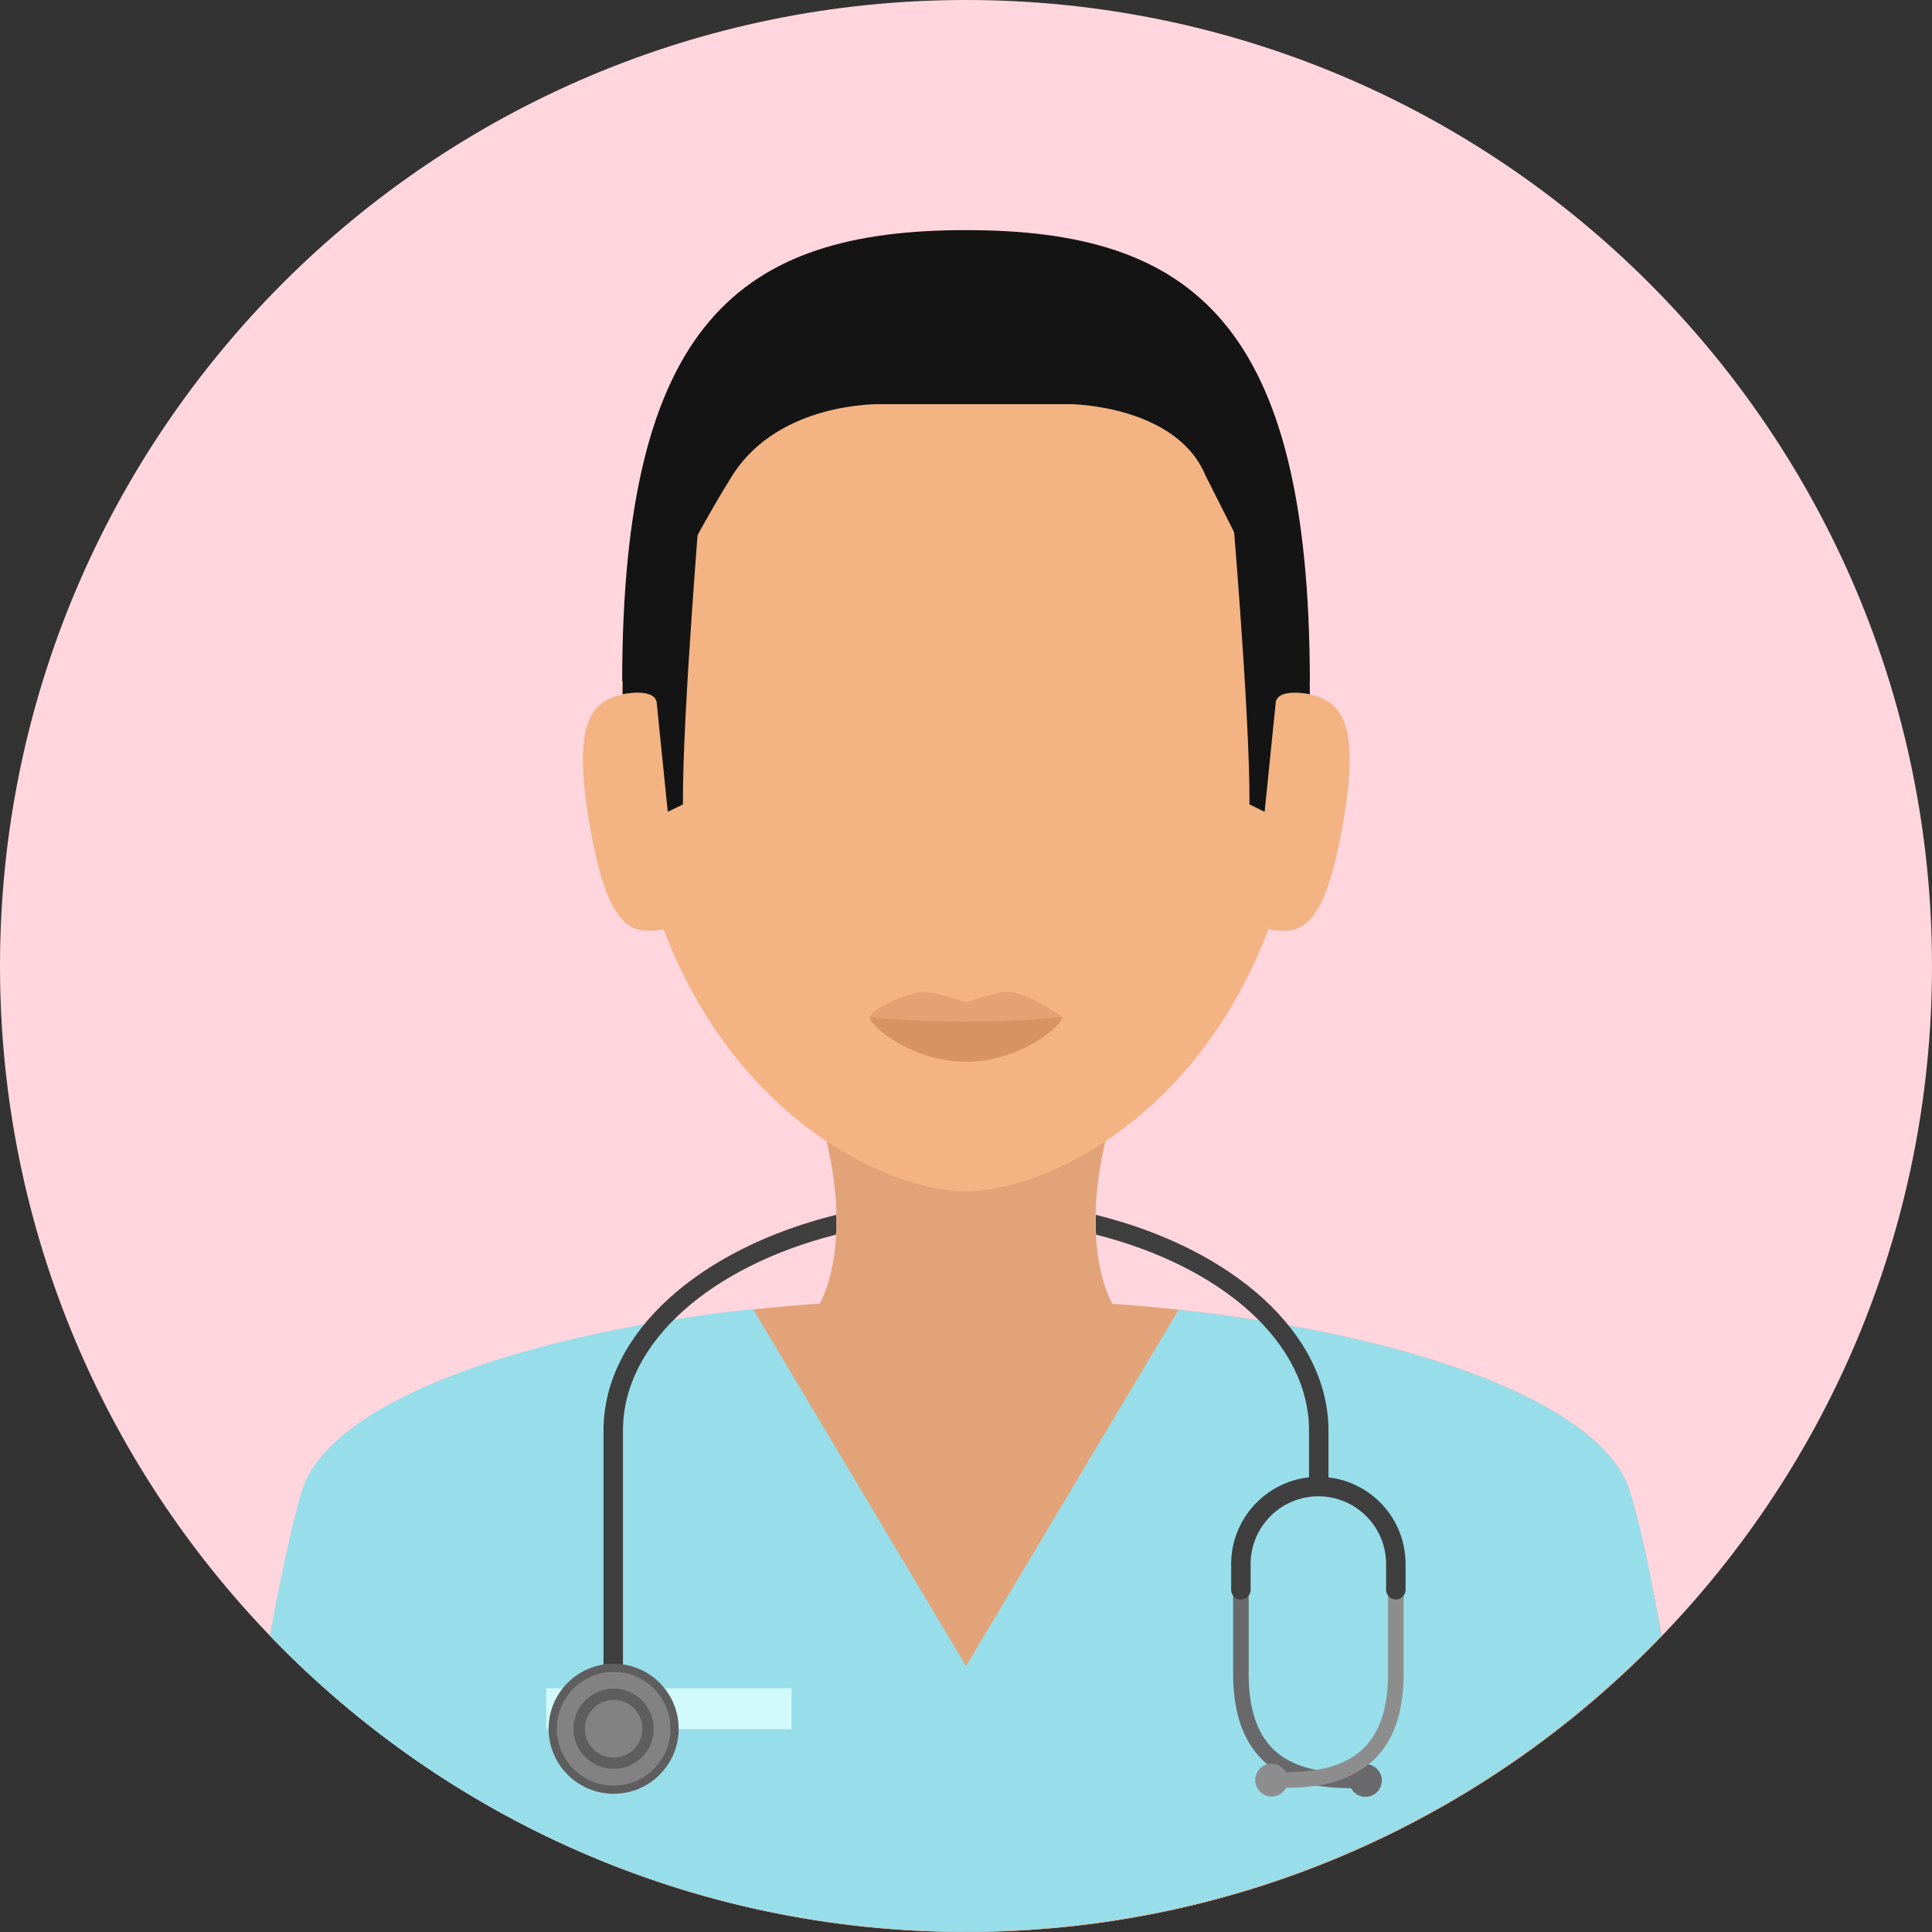
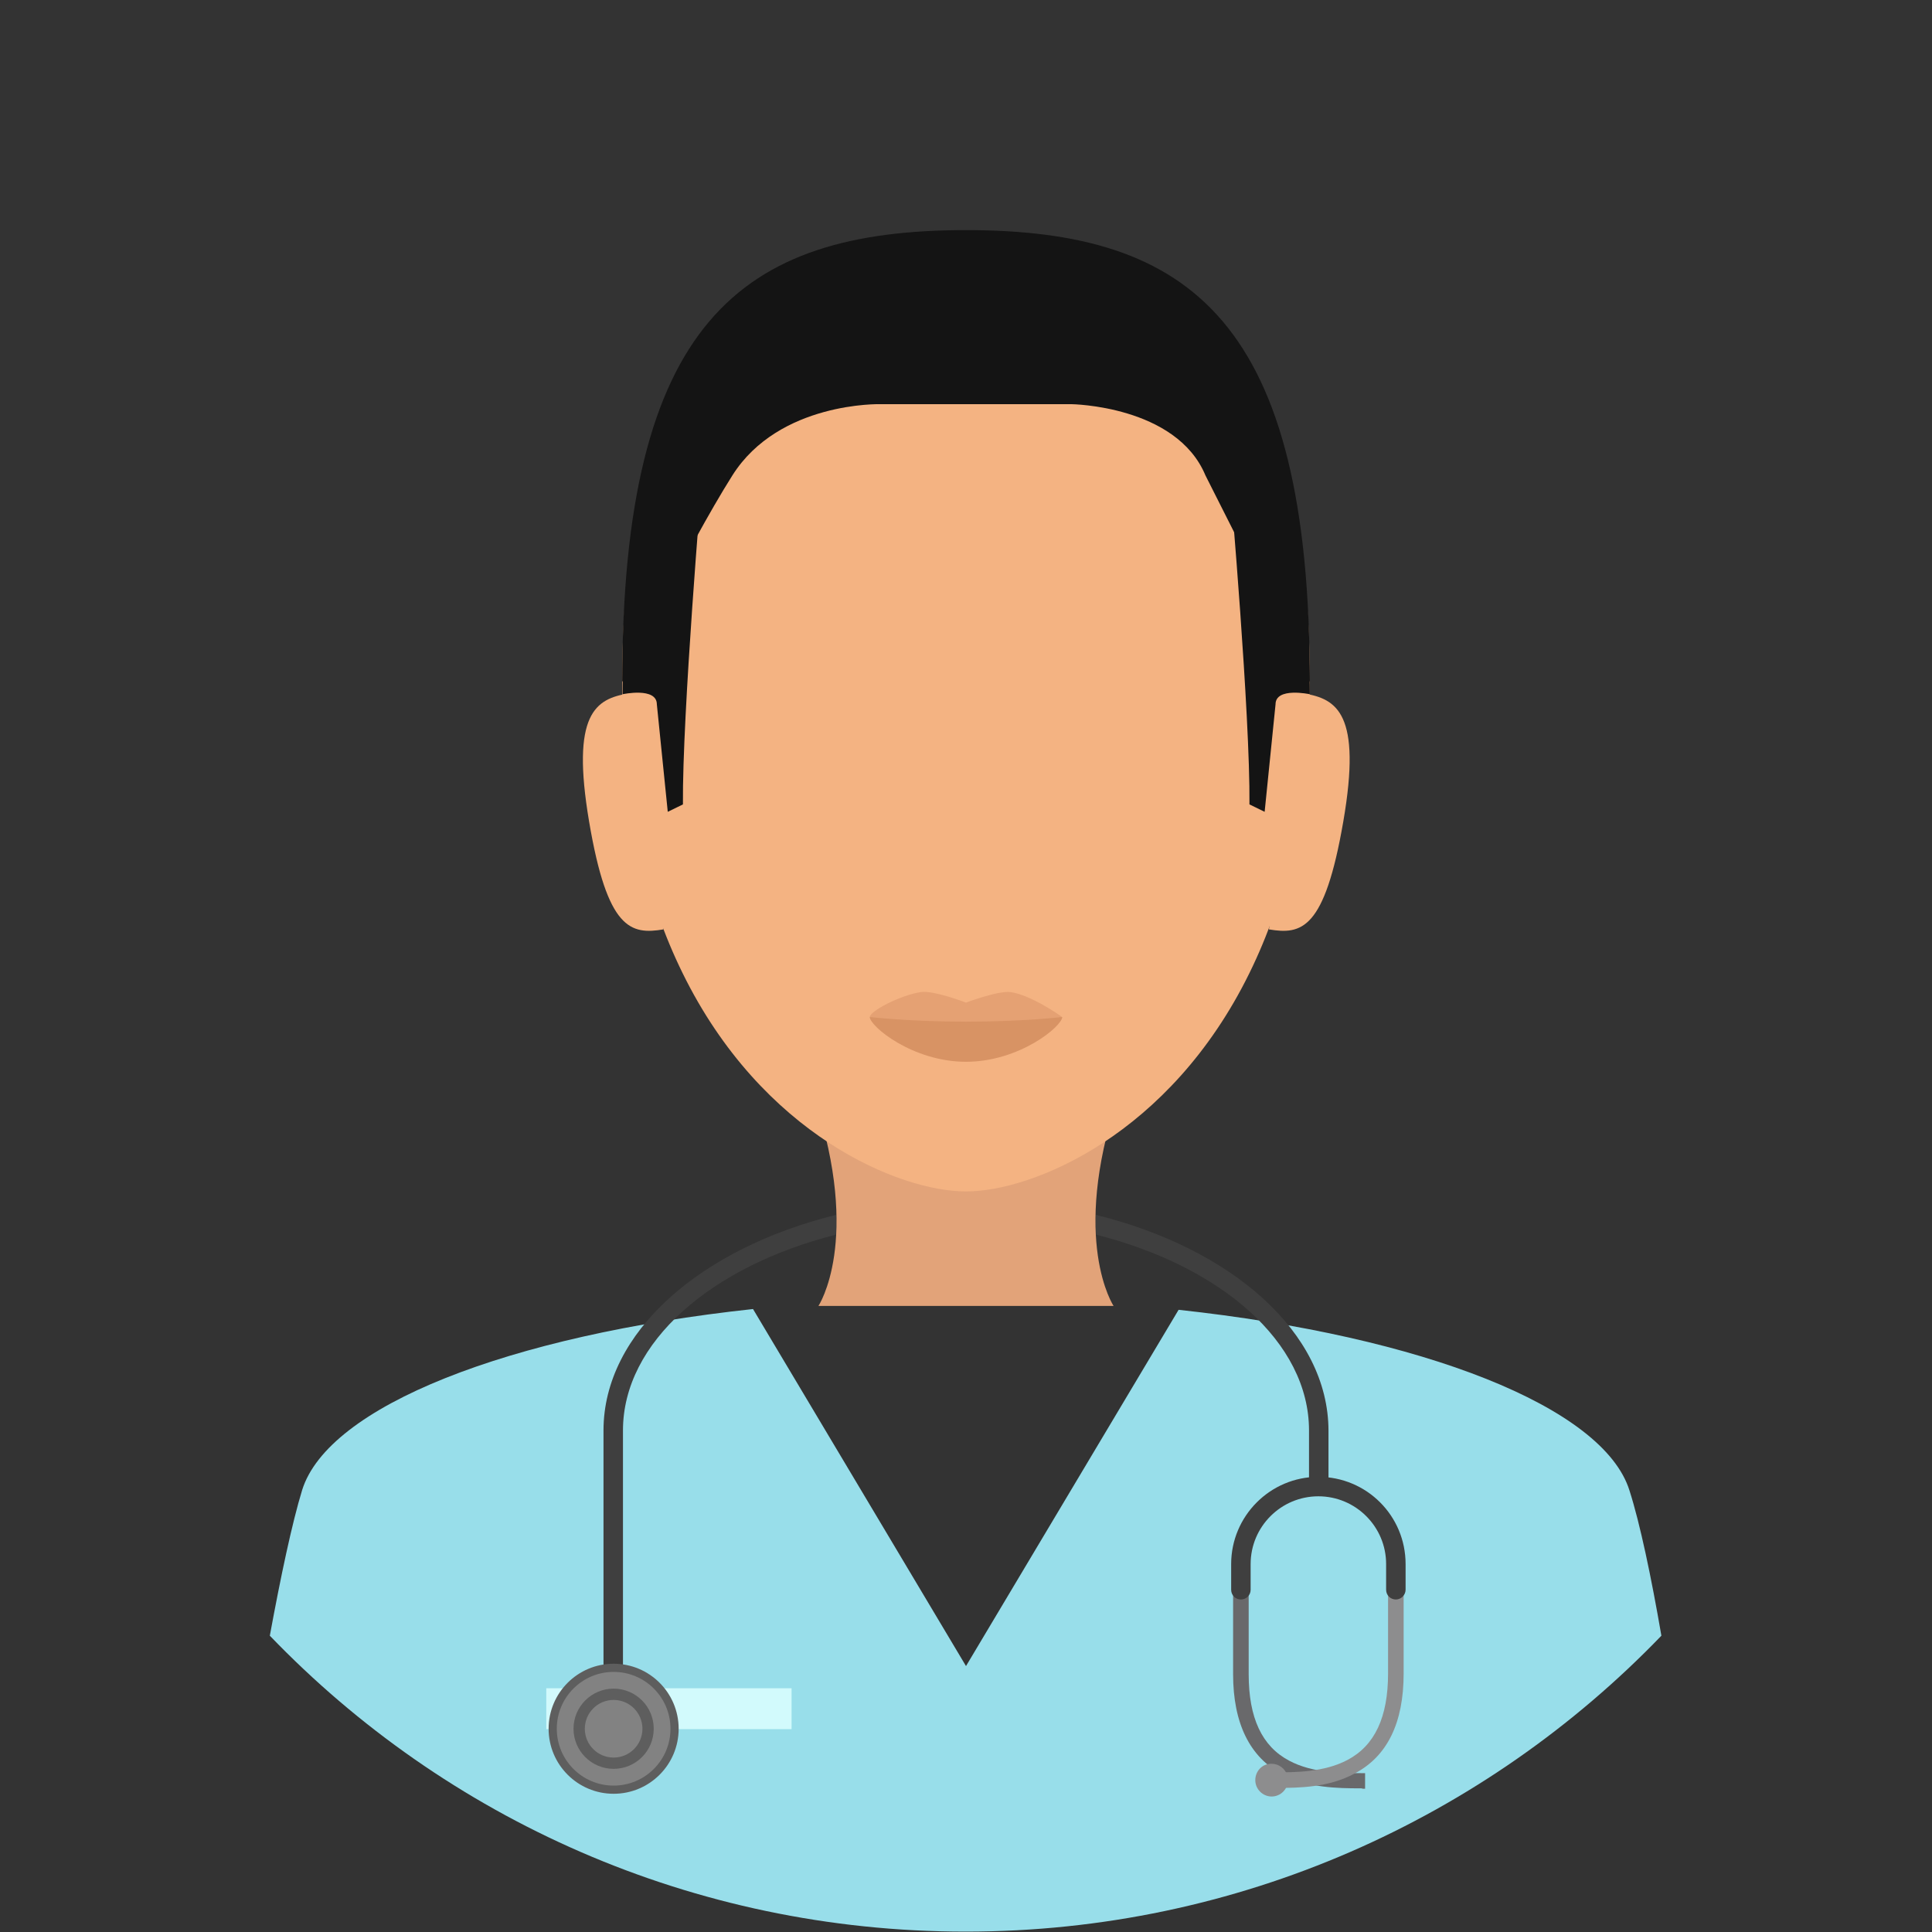
<svg xmlns="http://www.w3.org/2000/svg" width="130" height="130" viewBox="0 0 130 130" fill="none">
  <rect x="0" y="0" width="130" height="130" fill="#333333" stroke="none" />
  <g clip-path="url(#clip0_2793_13027)">
-     <path d="M130 65C130 29.107 100.893 0 65 0C29.107 0 0 29.107 0 65C0 100.893 29.107 130 65 130C100.893 130 130 100.893 130 65Z" fill="#FFD6DE" />
-     <path d="M65 130C83.392 130 100.002 122.35 111.818 110.089C111.084 106.133 110.351 102.517 109.643 100.29C107.416 93.138 88.37 87.374 64.895 87.374C41.421 87.374 22.584 93.138 20.357 100.29C19.675 102.517 18.916 106.106 18.182 110.089C29.998 122.35 46.608 130 65 130Z" fill="#E2A379" />
    <path d="M109.643 100.29C107.888 94.684 95.784 89.915 79.305 88.134L65 112.106L50.669 88.082C34.163 89.863 22.086 94.631 20.33 100.264C19.649 102.491 18.889 106.08 18.156 110.063C29.972 122.35 46.582 129.974 64.974 129.974C83.365 129.974 99.976 122.324 111.791 110.063C111.11 106.107 110.35 102.491 109.643 100.29Z" fill="#98DEEA" />
    <path d="M53.263 113.599H36.757V116.35H53.263V113.599Z" fill="#D2FAFC" />
    <path d="M56.276 81.741C47.132 83.994 40.608 89.653 40.608 96.255V118.603H41.918V96.255C41.918 90.308 47.866 85.2 56.249 83.077C56.302 82.658 56.302 82.213 56.276 81.741Z" fill="#3F3F3F" />
    <path d="M73.724 81.741C73.724 82.213 73.724 82.658 73.75 83.077C82.16 85.2 88.081 90.308 88.081 96.255V100.369H89.391V96.282C89.391 89.653 82.868 83.994 73.724 81.741Z" fill="#3F3F3F" />
    <path d="M41.29 120.699C43.706 120.699 45.665 118.74 45.665 116.324C45.665 113.908 43.706 111.949 41.29 111.949C38.873 111.949 36.915 113.908 36.915 116.324C36.915 118.74 38.873 120.699 41.29 120.699Z" fill="#5E5E5E" />
    <path d="M41.29 120.149C43.402 120.149 45.115 118.437 45.115 116.324C45.115 114.212 43.402 112.499 41.29 112.499C39.177 112.499 37.465 114.212 37.465 116.324C37.465 118.437 39.177 120.149 41.29 120.149Z" fill="#828282" />
    <path d="M41.29 119.022C42.78 119.022 43.988 117.814 43.988 116.324C43.988 114.834 42.78 113.625 41.29 113.625C39.8 113.625 38.591 114.834 38.591 116.324C38.591 117.814 39.8 119.022 41.29 119.022Z" fill="#5E5E5E" />
    <path d="M41.29 118.263C42.361 118.263 43.228 117.395 43.228 116.324C43.228 115.253 42.361 114.385 41.29 114.385C40.219 114.385 39.351 115.253 39.351 116.324C39.351 117.395 40.219 118.263 41.29 118.263Z" fill="#828282" />
    <path d="M91.54 120.332C90.02 120.332 88.003 120.306 86.274 119.389C84.099 118.236 82.973 115.957 82.973 112.656V106.997H84.021V112.656C84.021 115.59 84.911 117.503 86.745 118.472C88.317 119.311 90.256 119.311 91.697 119.311H91.854V120.359H91.697C91.645 120.332 91.592 120.332 91.54 120.332Z" fill="#69696B" />
-     <path d="M92.981 119.808C92.981 120.411 92.483 120.909 91.88 120.909C91.278 120.909 90.78 120.411 90.78 119.808C90.78 119.206 91.278 118.708 91.88 118.708C92.457 118.682 92.981 119.18 92.981 119.808Z" fill="#69696B" />
    <path d="M85.881 120.306C85.828 120.306 85.776 120.306 85.724 120.306H85.566V119.258H85.724C87.138 119.258 89.103 119.258 90.675 118.42C92.509 117.451 93.4 115.538 93.4 112.604V106.945H94.448V112.604C94.448 115.931 93.347 118.184 91.147 119.337C89.418 120.28 87.4 120.306 85.881 120.306Z" fill="#8D8D8E" />
    <path d="M84.466 119.783C84.466 120.385 84.964 120.883 85.566 120.883C86.169 120.883 86.666 120.385 86.666 119.783C86.666 119.18 86.169 118.682 85.566 118.682C84.964 118.656 84.466 119.154 84.466 119.783Z" fill="#8D8D8E" />
    <path d="M93.924 107.626C93.557 107.626 93.269 107.338 93.269 106.971V105.242C93.269 102.727 91.225 100.683 88.71 100.683C86.195 100.683 84.152 102.727 84.152 105.242V106.971C84.152 107.338 83.864 107.626 83.497 107.626C83.13 107.626 82.842 107.338 82.842 106.971V105.242C82.842 102.019 85.462 99.373 88.71 99.373C91.959 99.373 94.579 101.993 94.579 105.242V106.971C94.579 107.312 94.291 107.626 93.924 107.626Z" fill="#3F3F3F" />
    <path d="M75.192 73.908H54.809C57.979 83.497 55.071 87.872 55.071 87.872H74.93C74.93 87.872 72.021 83.497 75.192 73.908Z" fill="#E2A379" />
    <path d="M88.134 45.901C88.134 21.693 77.785 16.139 65 16.139C52.241 16.139 41.866 21.693 41.866 45.901C41.866 54.101 43.491 60.52 45.927 65.472C51.272 76.37 60.52 80.169 65 80.169C69.48 80.169 78.728 76.37 84.073 65.472C86.51 60.52 88.134 54.101 88.134 45.901Z" fill="#F4B382" />
    <path d="M71.471 68.432C71.471 69.061 68.589 70.738 65 70.738C61.411 70.738 58.529 69.035 58.529 68.432C58.529 68.039 60.572 66.965 61.961 66.755C62.825 66.624 65 67.463 65 67.463C65 67.463 67.148 66.651 67.987 66.755C69.401 66.939 71.471 68.432 71.471 68.432Z" fill="#E5A173" />
    <path d="M71.471 68.432C71.471 69.061 68.589 71.445 65 71.445C61.411 71.445 58.529 69.061 58.529 68.432C58.529 68.432 61.149 68.746 65 68.746C68.851 68.746 71.471 68.432 71.471 68.432Z" fill="#D89364" />
    <path d="M44.643 62.537C42.443 62.904 40.871 62.563 39.639 55.28C38.408 47.997 40.085 47.027 42.285 46.661L44.643 62.537Z" fill="#F4B382" />
    <path d="M85.383 62.537C87.584 62.904 89.13 62.563 90.387 55.28C91.645 47.997 89.942 47.027 87.741 46.661L85.383 62.537Z" fill="#F4B382" />
    <path d="M88.134 45.901C88.134 21.693 80.195 15.484 65 15.484C49.804 15.484 41.866 21.693 41.866 45.901C41.866 45.901 46.137 36.967 49.281 31.989C52.425 27.011 59.236 27.195 59.236 27.195H72.074C72.074 27.195 79.148 27.273 81.112 31.989L88.134 45.901Z" fill="#141414" />
    <path d="M43.36 36.888C42.259 39.744 41.893 43.281 41.893 46.713C41.893 46.713 44.198 46.215 44.198 47.394L44.932 54.625L45.953 54.127C45.901 48.101 47.237 32.251 47.237 32.251L43.36 36.888Z" fill="#141414" />
    <path d="M86.666 36.888C87.767 39.744 88.134 43.281 88.134 46.713C88.134 46.713 85.828 46.215 85.828 47.394L85.095 54.625L84.073 54.127C84.125 48.102 82.789 32.723 82.789 32.723L86.666 36.888Z" fill="#141414" />
  </g>
  <defs>
    <clipPath id="clip0_2793_13027">
      <rect width="130" height="130" fill="white" />
    </clipPath>
  </defs>
</svg>